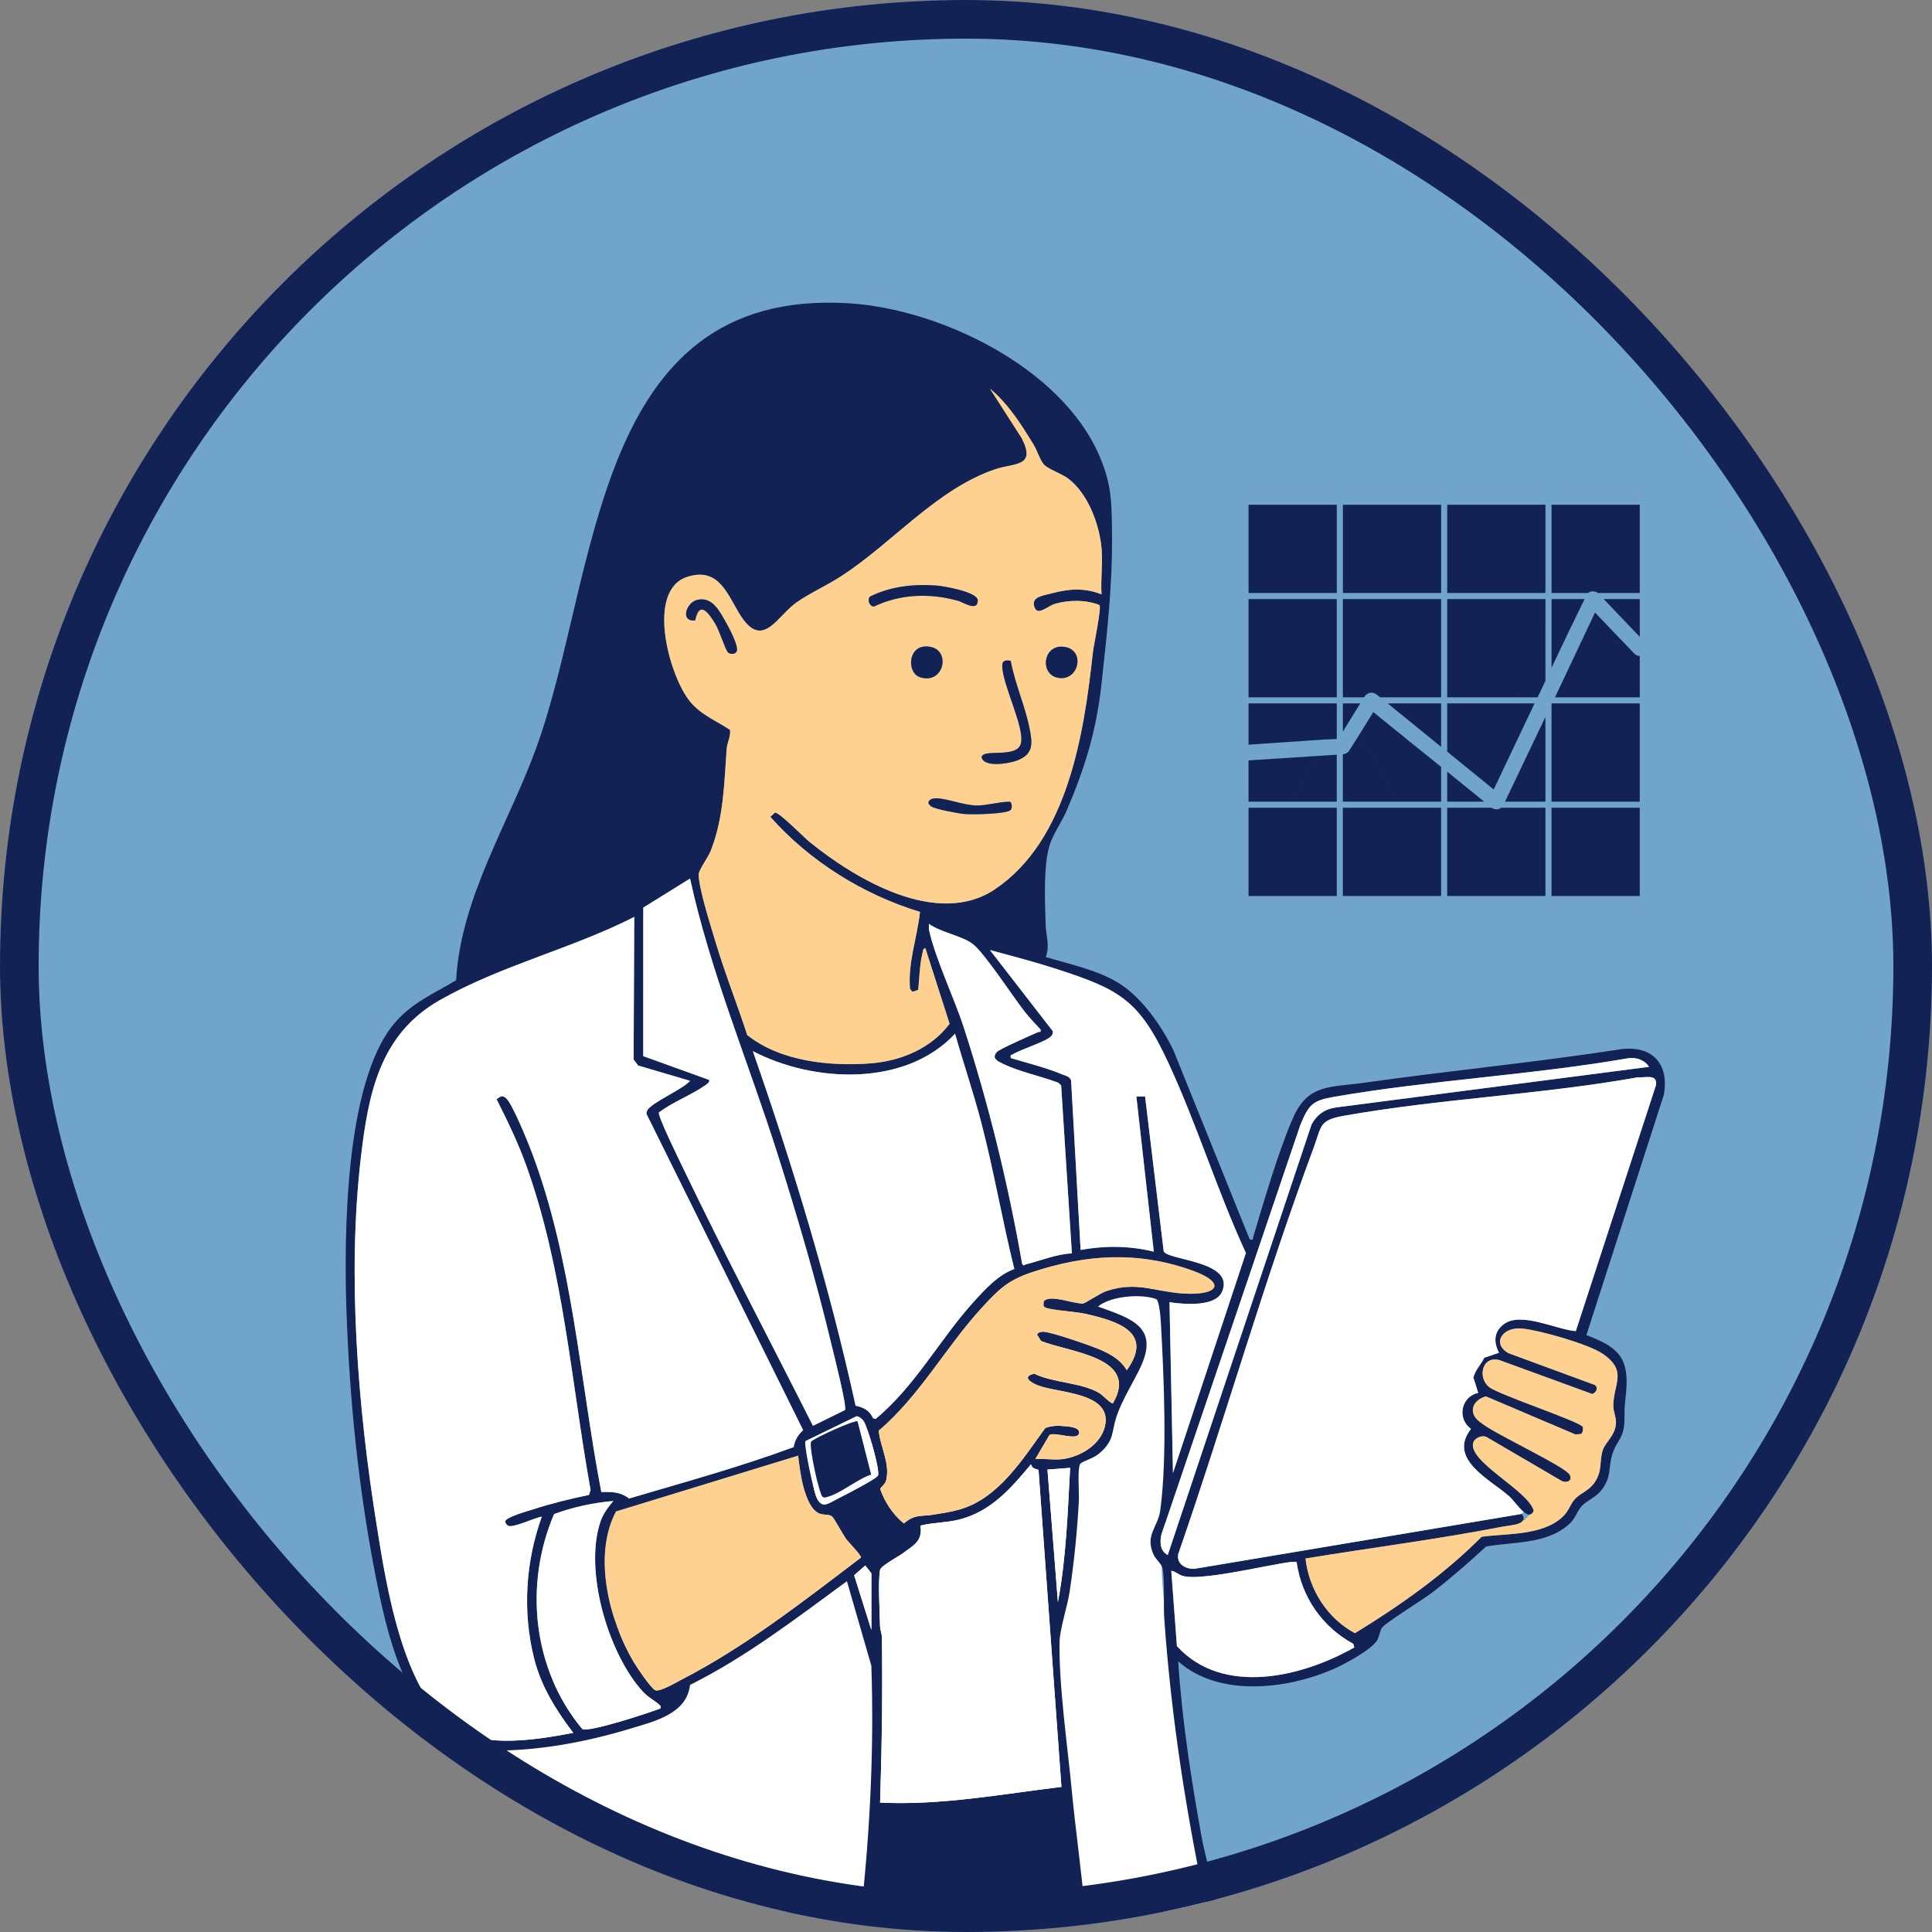
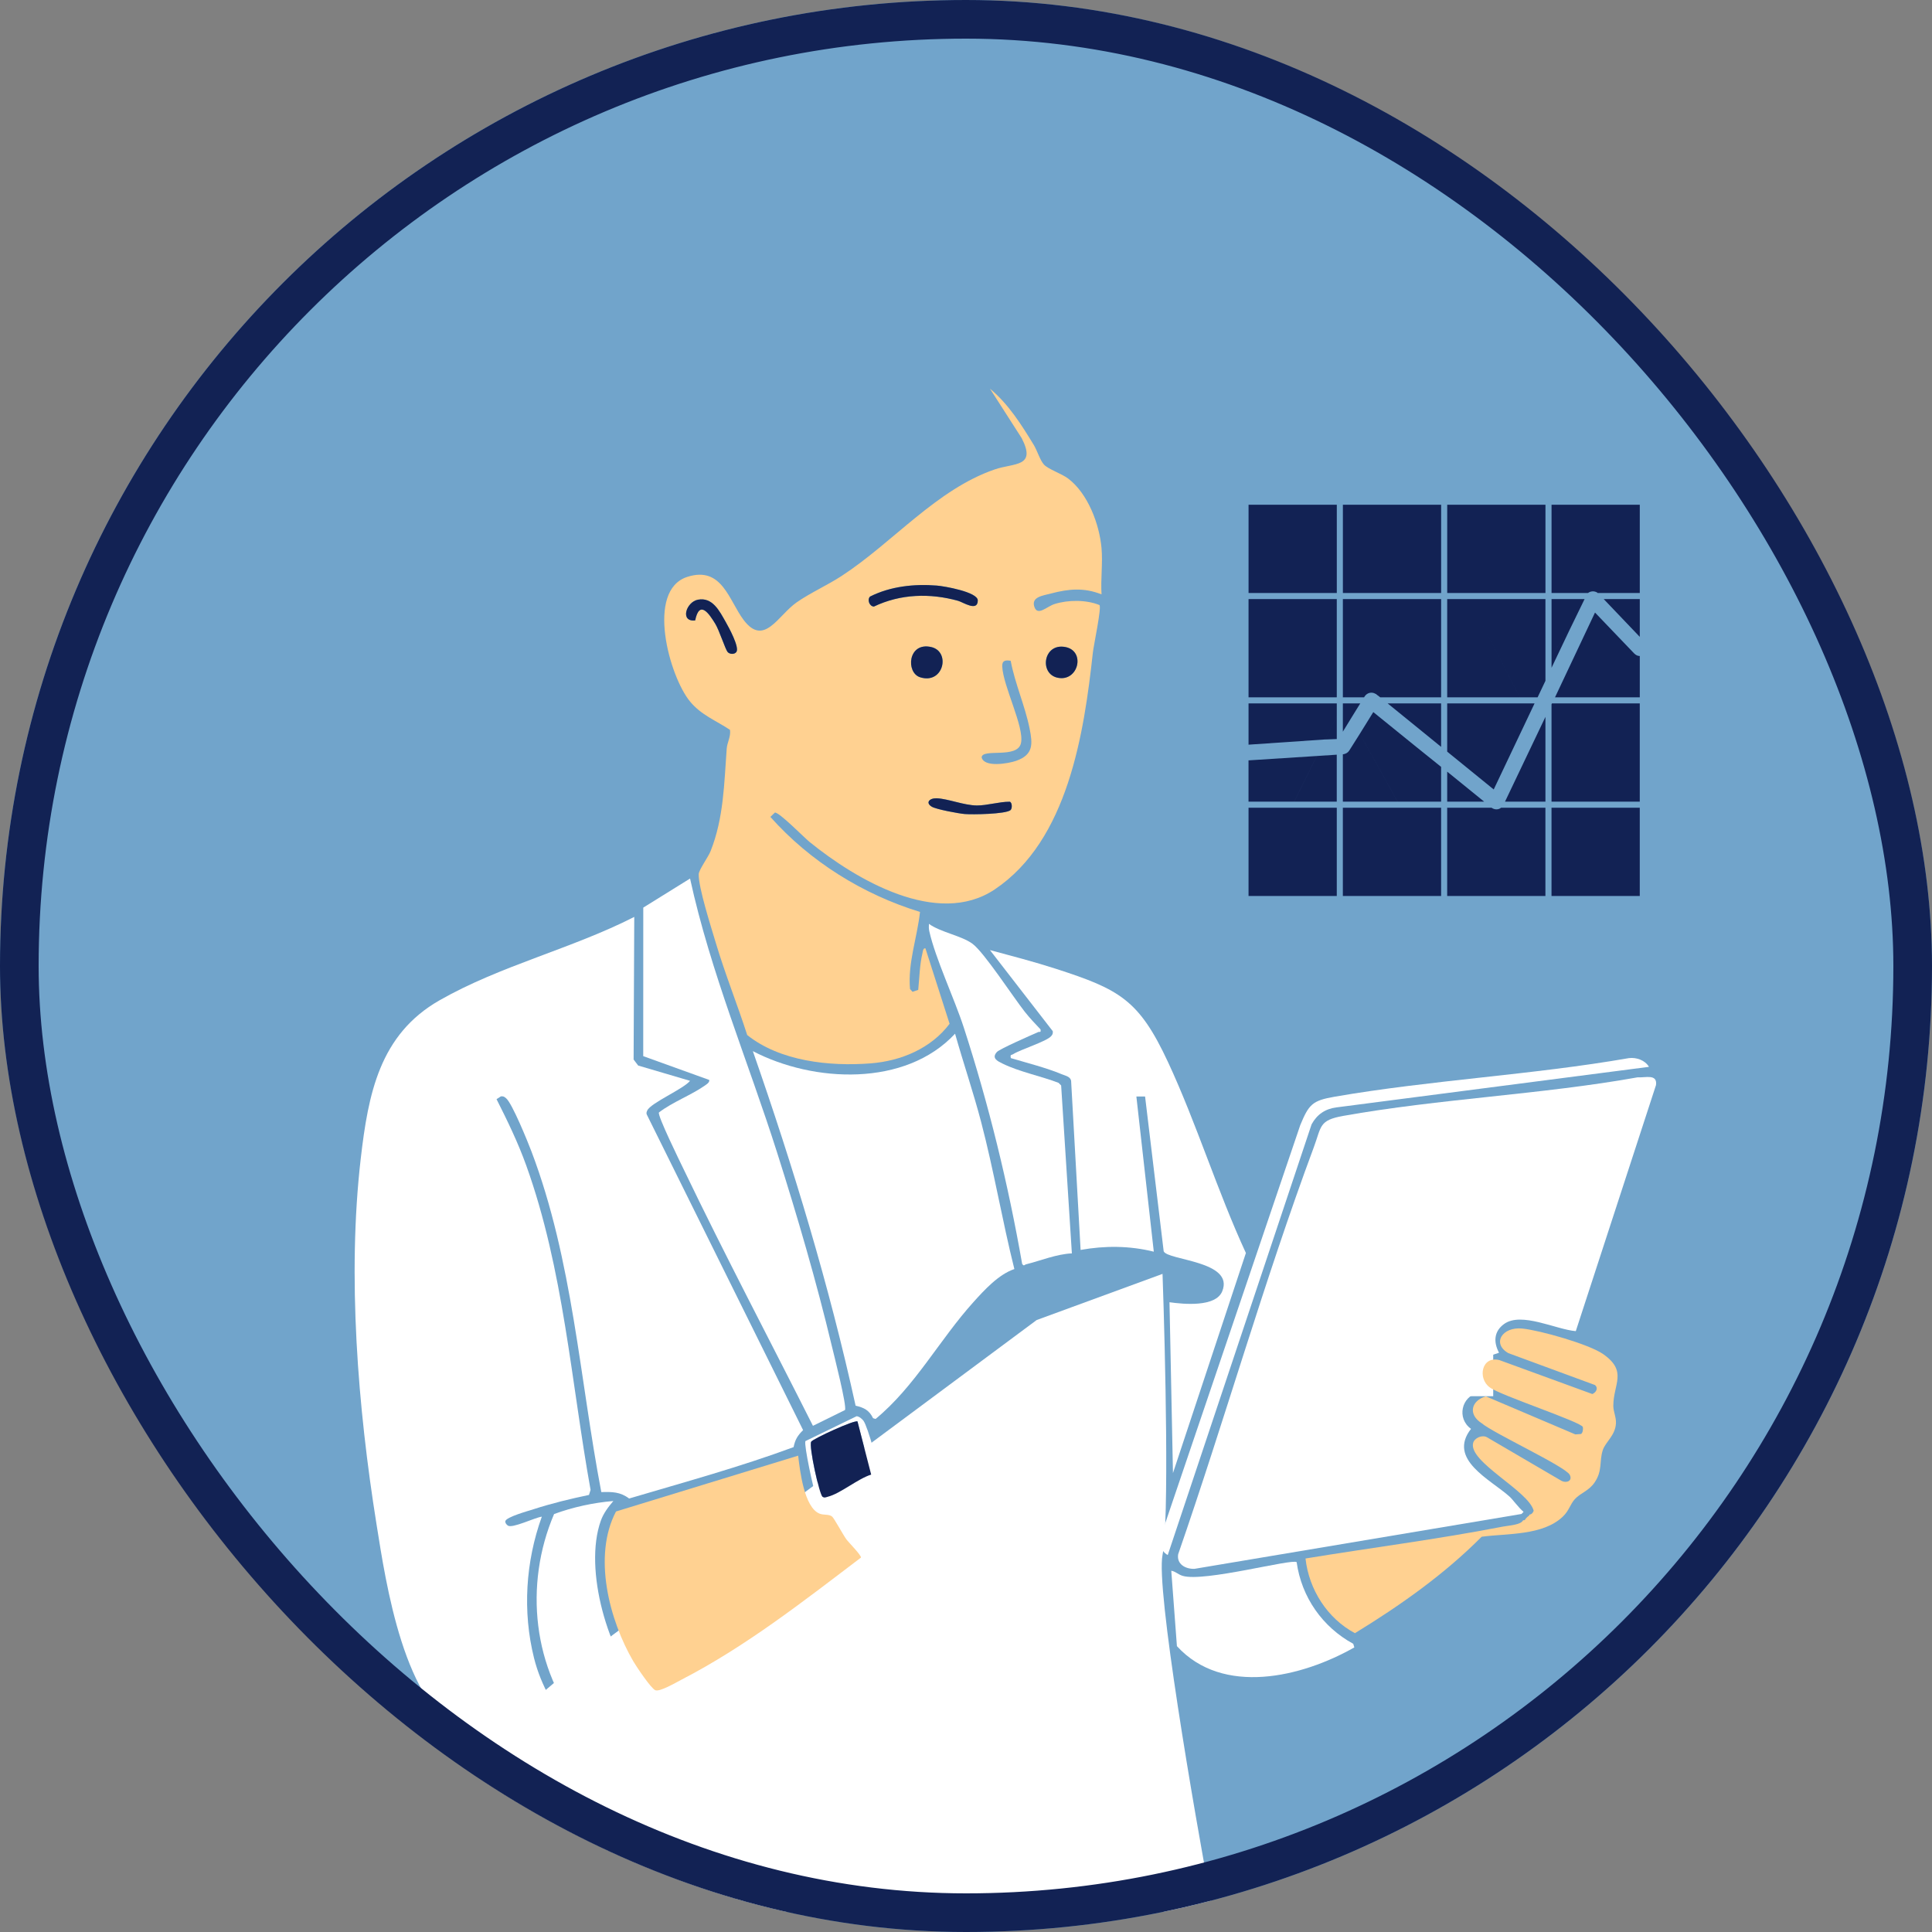
<svg xmlns="http://www.w3.org/2000/svg" width="200" height="200" viewBox="0 0 200 200" fill="none">
  <rect x="0" y="0" width="200" height="200" fill="#808080" stroke="none" />
  <g clip-path="url(#clip0_33_3242)">
    <rect width="200" height="200" rx="100" fill="#71A4CB" />
    <path d="M47.388 197.88L50.428 180.075L61.719 170.521L107.317 136.648L120.345 131.871C120.635 140.122 121.04 157.493 120.345 160.967C119.651 164.441 123.53 187.023 125.557 197.88H47.388Z" fill="white" />
    <path d="M154.577 134.257H146.339V144.533H154.577V134.257Z" fill="white" />
-     <path d="M167.717 108.627C158.915 109.987 150.032 110.834 141.216 112.086C137.765 112.576 135.397 112.177 133.85 115.73C132.307 119.275 130.869 124.268 129.735 128.042C129.657 128.299 129.847 128.36 129.371 128.308L121.46 108.693C120.232 106.179 118.181 103.225 115.773 101.747C113.572 100.395 110.711 99.816 108.252 99.069C108.712 97.951 108.273 96.811 108.245 95.74C108.183 93.389 107.974 89.478 108.707 87.344C109.095 86.219 109.966 84.99 110.449 83.852C112.333 79.409 113.493 75.666 114.024 70.823C114.608 65.511 115.18 60.451 115.115 55.13C115.077 51.972 115.086 50.164 113.818 47.206C109.899 38.057 97.314 31.944 87.761 31.389C61.183 29.846 62.014 59.594 55.5 77.457C52.605 85.391 47.704 92.912 47.214 101.479C44.891 102.871 42.631 103.801 40.833 105.927C35.663 112.045 35.601 128.073 35.87 135.802C36.185 144.835 37.094 153.941 38.817 162.817C39.977 168.788 41.979 178.332 48.409 180.661C48.837 180.816 49.619 180.755 49.751 181.127L47.149 198.164L47.668 198.314L48.105 197.844L50.88 181.216C55.706 181.27 60.694 180.336 65.293 178.936C67.751 178.188 71.095 177.422 71.431 174.424C77.266 171.508 82.439 167.519 87.672 163.684L90.202 172.437C90.489 180.847 90.082 189.298 89.17 197.685C89.179 197.858 89.479 198.339 89.569 198.339H111.95C112.004 198.323 112.279 198.05 112.315 197.972C111.988 193.822 111.354 189.609 110.958 185.432C110.521 180.825 109.587 174.363 109.686 169.919C109.715 168.661 110.506 166.249 110.723 164.804C111.193 161.675 111.522 158.461 111.686 155.297C111.722 154.586 111.498 151.794 111.858 151.498C112.217 151.2 113.202 150.985 113.847 150.418C115.365 149.084 115.039 148.317 115.556 146.712C116.102 145.021 117.28 143.171 118.029 141.605C120.073 137.336 117.068 136.481 113.664 135.255C114.969 134.149 118.161 133.912 119.675 134.476C120.009 134.601 120.139 136.377 120.168 136.87C120.492 142.479 120.846 150.851 120.114 156.324C119.872 158.132 118.506 158.869 119.406 160.916C119.617 161.397 120.257 161.903 120.338 162.331C120.611 163.756 120.418 166.042 120.524 167.559C121.252 177.913 122.866 188.195 125.05 198.319L125.643 198.312C125.946 198.203 125.941 198.003 125.928 197.728C125.838 195.716 124.761 192.254 124.369 190.064C123.297 184.084 122.358 178.052 121.968 171.982C126.194 175.725 133.192 174.885 138.023 172.788C139.144 172.302 142.027 170.762 142.58 169.763C142.815 169.339 142.845 168.762 143.087 168.466C143.535 167.92 147.319 165.588 148.298 164.833C150.224 163.351 152.057 161.735 153.844 160.092C156.653 159.597 160.079 159.874 162.397 157.814C163.141 157.153 163.204 156.499 163.741 155.91C164.29 155.305 165.226 155.003 165.824 154.203C166.861 152.819 166.474 151.952 166.897 150.582C167.419 148.891 168.202 148.996 168.169 146.624C168.153 145.383 168.259 145.045 168.35 143.914C168.632 140.394 167.327 139.392 164.223 138.207L172.241 113.331C172.818 110.056 171 108.189 167.712 108.621L167.717 108.627ZM109.294 100.283C115.897 102.413 117.912 103.494 120.92 109.956C123.883 116.321 126.02 123.309 128.978 129.708L121.428 152.492L121.068 134.805C122.497 135.009 125.847 135.341 126.526 133.676C127.816 130.514 120.851 130.483 120.466 129.529L118.541 113.508H117.639L119.442 129.569C116.947 128.949 114.385 128.935 111.865 129.388L110.882 111.864C110.786 111.436 110.293 111.358 109.925 111.205C108.288 110.523 106.353 110.041 104.644 109.532C104.559 109.116 104.691 109.243 104.875 109.127C105.656 108.636 108.297 107.823 108.797 107.279C108.962 107.1 109.012 106.993 108.985 106.744L102.48 98.345C104.754 98.957 107.052 99.557 109.296 100.28L109.294 100.283ZM99.775 106.374C98.803 103.378 96.834 99.23 96.205 96.406C96.147 96.152 96.149 95.895 96.163 95.637C97.378 96.517 99.56 96.865 100.682 97.705C101.9 98.618 104.882 103.214 106.095 104.748C106.59 105.375 107.161 105.982 107.713 106.56C107.78 106.95 107.636 106.767 107.464 106.843C106.79 107.14 103.497 108.578 103.202 108.901C102.608 109.552 103.291 109.859 103.802 110.11C105.54 110.959 107.757 111.394 109.58 112.093L109.851 112.364L110.962 129.75C109.338 129.831 107.782 130.492 106.223 130.883C106.042 130.928 106.012 131.119 105.816 130.839C104.364 122.545 102.371 114.375 99.777 106.375L99.775 106.374ZM105.005 131.374C103.376 131.923 101.901 133.538 100.761 134.803C97.251 138.698 94.72 143.525 90.641 146.889L90.38 146.815C89.967 145.972 89.441 145.724 88.57 145.518C85.833 133.058 82.13 120.843 77.933 108.816C84.198 112.088 93.721 112.549 98.866 107.011C99.728 110.061 100.756 113.071 101.562 116.14C102.884 121.179 103.742 126.324 105.005 131.376V131.374ZM71.152 59.712C74.748 58.561 75.45 62.154 76.988 64.187C79.096 66.971 80.536 63.703 82.46 62.357C83.875 61.368 85.645 60.581 87.121 59.618C92.449 56.144 96.942 50.657 102.982 48.586C104.994 47.896 107.321 48.377 105.759 45.343L102.48 40.231C104.389 41.813 105.741 43.965 107.021 46.066C107.365 46.63 107.668 47.654 108.069 48.088C108.526 48.581 109.889 49.015 110.584 49.542C112.618 51.087 113.809 54.256 114.029 56.745C114.165 58.277 113.93 59.977 114.029 61.527C112.217 60.81 110.638 60.953 108.797 61.439C107.955 61.661 106.749 61.788 107.07 62.797C107.399 63.833 108.364 62.779 109.166 62.528C110.588 62.082 112.44 62.073 113.823 62.635C114.035 62.965 113.215 66.797 113.13 67.576C112.219 75.87 110.575 86.981 102.971 92.072C97.051 96.036 88.624 91.064 83.802 87.153C83.219 86.68 80.63 84.034 80.215 84.118L79.748 84.564C83.855 89.18 89.324 92.587 95.239 94.401C94.95 97.066 93.965 99.667 94.205 102.381L94.465 102.67L95.054 102.471C95.177 101.257 95.204 99.848 95.493 98.67C95.537 98.49 95.546 98.126 95.8 98.17L98.303 105.98C96.379 108.536 93.264 109.837 90.115 110.079C85.853 110.406 80.751 109.862 77.351 107.145C76.321 103.946 75.055 100.809 74.095 97.586C73.636 96.043 72.292 91.865 72.33 90.49C72.343 90.045 73.302 88.752 73.559 88.109C74.927 84.671 74.961 81.099 75.228 77.505C75.277 76.842 75.676 76.237 75.566 75.55C74.099 74.573 72.605 74.031 71.44 72.627C69.293 70.04 66.813 61.105 71.154 59.715L71.152 59.712ZM66.591 93.955L71.432 90.947C73.559 100.679 77.452 109.897 80.462 119.371C82.543 125.921 84.514 132.662 86.111 139.35C86.325 140.243 87.698 145.603 87.468 145.968L84.155 147.601C79.7 138.761 75.031 129.92 70.737 120.973C70.385 120.238 68.034 115.463 68.211 115.161C69.62 114.084 71.525 113.382 72.937 112.395C73.122 112.267 73.476 112.061 73.418 111.795L66.583 109.331L66.589 93.953L66.591 93.955ZM48.154 179.472C41.827 176.737 39.952 163.884 38.976 157.785C37.047 145.724 35.941 132.073 37.345 119.936C38.12 113.241 39.289 107.093 45.504 103.548C51.81 99.949 59.189 98.215 65.658 94.916L65.592 109.68L66.065 110.303L71.434 111.884C70.751 112.735 67.359 114.173 67.004 114.955C66.943 115.091 66.894 115.206 66.947 115.356L83.138 148.044C82.569 148.604 82.314 149.012 82.153 149.803C76.572 151.868 70.833 153.435 65.127 155.124C64.202 154.428 63.371 154.428 62.248 154.459C59.995 142.682 59.301 130.487 55.014 119.188C54.638 118.196 53.025 114.223 52.392 113.689C52.208 113.533 52.116 113.468 51.856 113.492L51.402 113.784C52.537 116.032 53.617 118.256 54.472 120.632C58.358 131.43 59.111 143.003 61.136 154.233L60.972 154.754C59.041 155.158 57.109 155.624 55.232 156.233C54.725 156.398 52.383 157.037 52.311 157.474C52.288 157.659 52.432 157.818 52.568 157.921C53.014 158.26 55.373 157.09 56.09 157.003C54.41 161.651 54.081 166.811 55.279 171.624C56.005 174.545 57.536 177.022 59.341 179.382C56.094 180.009 51.243 180.807 48.154 179.472ZM68.365 176.856C67.264 177.293 60.932 179.369 60.28 178.988C55.14 172.831 54.228 164.054 57.357 156.736C59.313 156.015 61.411 155.561 63.492 155.382C62.972 155.993 62.47 156.652 62.195 157.422C60.394 162.468 62.965 171.252 66.565 175.138C67.136 175.754 67.772 176.025 68.249 176.482C68.399 176.625 68.415 176.603 68.363 176.856H68.365ZM70.536 173.884C69.994 174.164 68.284 175.171 67.832 174.97C67.38 174.768 65.888 172.542 65.564 171.989C63.062 167.709 61.344 161.068 63.767 156.468L82.623 150.689C82.802 152.217 83.239 156.045 84.834 156.689C85.282 156.869 85.824 156.719 86.146 157.001C86.344 157.176 87.28 158.893 87.602 159.335C87.835 159.657 89.179 161.006 89.121 161.24C83.167 165.758 77.208 170.437 70.534 173.882L70.536 173.884ZM90.205 168.737L88.422 163.07L89.575 162.06L90.203 162.871V168.737H90.205ZM90.901 152.725C90.805 153.057 87.389 154.811 86.78 155.113C85.757 155.619 85.04 156.324 84.476 154.882C84.211 154.201 83.219 149.639 83.373 149.184L88.673 146.608C88.928 146.618 89.242 146.879 89.391 147.081C89.837 147.695 91.083 152.094 90.901 152.723V152.725ZM109.88 184.981C103.643 185.732 97.428 186.914 91.107 186.605C91.293 180.939 91.374 175.23 91.296 169.541C91.291 169.115 91.109 168.719 91.101 168.293C91.078 166.844 90.872 163.753 91.109 162.51C91.186 162.096 93.004 161.14 93.513 160.763C94.608 159.95 95.533 159.507 95.285 157.933C96.588 157.603 97.959 157.637 99.267 157.314C102.561 156.497 104.651 154.089 106.722 151.592C106.873 152.026 107.096 152.031 107.509 152.158L109.881 184.982L109.88 184.981ZM109.515 165.848L108.434 152.134L110.781 151.952C110.521 156.598 110.378 161.268 109.515 165.848ZM114.579 133.639C113.87 133.873 112.405 134.9 112.114 134.935C111.265 135.036 108.732 133.952 108.055 134.707L108.022 135.114C108.042 135.237 108.102 135.293 108.208 135.349C108.711 135.614 111.45 135.797 112.375 136.01C115.596 136.75 119.504 137.867 116.647 141.84C116.022 140.797 115.103 140.263 114.028 139.771C113.162 139.376 108.673 137.815 107.983 137.858C107.712 137.874 107.511 137.898 107.354 138.147L107.764 138.817C110.718 140.013 118.031 140.479 115.202 145.276C114.918 145.271 114.179 144.425 113.764 144.187C111.892 143.104 109.061 143.168 107.065 142.205C105.724 142.51 106.716 143.133 107.482 143.428C109.596 144.239 115.243 144.123 114.371 147.69C113.905 149.592 111.804 150.817 109.968 151.05C109.105 151.16 108.058 150.971 107.171 151.05L108.644 148.553C109.207 148.203 111.453 149.149 111.683 148.432C111.892 147.771 110.752 147.692 110.308 147.646C109.605 147.574 108.861 147.561 108.199 147.838C105.844 151.063 103.396 155.106 99.307 156.271C98.436 156.521 97.486 156.658 96.592 156.804C95.367 157.003 94.691 156.723 93.571 157.711C92.447 156.795 91.604 155.534 91.128 154.168C91.098 153.988 91.629 153.7 91.741 153.223C92.153 151.482 91.141 149.807 90.955 148.111C95.219 144.485 97.911 139.428 101.663 135.349C103.401 133.459 104.362 132.514 106.852 131.694C112.452 129.849 117.728 129.504 123.375 131.509C127.012 132.801 126.147 134.111 122.593 133.916C119.583 133.751 117.776 132.595 114.577 133.645L114.579 133.639ZM120.248 158.801L134.6 116.482C135.496 114.319 135.852 113.931 138.15 113.533C148.133 111.804 158.614 111.28 168.632 109.535C169.41 109.441 170.299 109.756 170.702 110.439L138.35 114.637C137.189 114.787 136.331 115.369 135.776 116.393L120.886 160.976C120.073 160.553 120.046 159.594 120.248 158.801ZM121.834 170.408L121.251 162.602C121.709 162.678 121.939 162.985 122.432 163.133C124.652 163.8 133.776 161.326 134.229 161.715C134.732 165.335 136.903 168.434 140.088 170.166L140.2 170.538C134.797 173.617 126.593 175.611 121.834 170.408ZM171.432 112.325L163.128 137.798C161.098 137.638 157.512 135.771 155.716 137.052C154.648 137.813 154.592 138.931 155.181 140.035L153.665 140.543C153.329 141.26 152.688 141.849 152.527 142.646C152.525 142.658 152.518 142.665 152.514 142.676C152.531 142.694 152.549 142.716 152.569 142.741L153.017 144.187C151.293 144.548 150.775 146.833 152.283 147.912C149.81 151.081 154.303 153.155 156.269 154.923C156.897 155.489 158.232 157.679 158.771 156.398C158.265 154.335 151.985 151.332 152.502 149.373C152.639 148.853 153.432 148.508 153.927 148.781L161.676 153.312C162.194 153.558 162.823 153.285 162.498 152.667C162.046 151.809 154.598 148.364 153.391 147.336C151.936 146.412 152.305 144.996 153.813 144.548L163.08 148.488L163.678 148.445C163.857 148.313 163.904 147.928 163.858 147.728C163.743 147.216 155.246 144.425 154.218 143.619C152.939 142.693 153.374 140.324 155.228 140.799L164.843 144.309C165.228 144.145 165.493 143.697 165.11 143.377L156.14 140.073C154.417 139.09 155.501 137.314 157.6 137.531C159.438 137.721 164.493 139.146 165.963 140.178C168.52 141.97 167.007 143.265 167.011 145.543C167.011 146.134 167.316 146.707 167.284 147.341C167.219 148.62 166.185 149.269 165.913 150.138C165.542 151.314 165.905 152.233 165.08 153.455C164.476 154.347 163.611 154.548 163.026 155.191C162.529 155.736 162.444 156.374 161.775 157.008C159.694 158.983 156.039 158.726 153.382 159.082C149.497 162.99 144.955 166.192 140.264 169.066C137.407 167.545 135.5 164.549 135.147 161.335C141.944 160.221 148.82 159.35 155.58 158.033C156.393 157.874 158.321 157.854 157.537 156.719L123.659 162.403C122.734 162.439 121.793 161.924 121.968 160.891C126.802 146.942 130.855 132.621 136.002 118.78C136.815 116.594 136.526 115.967 139.055 115.515C148.995 113.738 159.55 113.311 169.535 111.523C170.337 111.58 171.594 111.138 171.434 112.323L171.432 112.325Z" fill="#122254" />
    <path d="M59.34 179.384C57.535 177.024 56.005 174.547 55.279 171.626C54.081 166.815 54.41 161.655 56.09 157.005C55.373 157.09 53.013 158.262 52.567 157.923C52.431 157.82 52.287 157.661 52.31 157.476C52.383 157.039 54.724 156.4 55.232 156.235C57.109 155.626 59.038 155.16 60.971 154.755L61.136 154.235C59.111 143.005 58.357 131.432 54.471 120.633C53.617 118.258 52.534 116.034 51.402 113.786L51.855 113.494C52.115 113.468 52.207 113.535 52.392 113.691C53.024 114.223 54.637 118.198 55.013 119.19C59.3 130.489 59.994 142.682 62.247 154.461C63.371 154.43 64.204 154.43 65.127 155.126C70.832 153.437 76.572 151.87 82.153 149.805C82.313 149.014 82.568 148.606 83.137 148.046L66.946 115.358C66.894 115.208 66.942 115.091 67.004 114.957C67.356 114.175 70.749 112.737 71.434 111.886L66.064 110.305L65.591 109.682L65.658 94.918C59.19 98.217 51.812 99.951 45.503 103.55C39.29 107.094 38.119 113.242 37.344 119.938C35.94 132.075 37.046 145.726 38.976 157.787C39.951 163.886 41.825 176.739 48.153 179.474C51.243 180.809 56.093 180.012 59.34 179.384Z" fill="white" />
    <path d="M114.029 61.528C112.217 60.81 110.638 60.953 108.797 61.439C107.955 61.661 106.748 61.788 107.07 62.8C107.399 63.835 108.364 62.781 109.166 62.53C110.588 62.084 112.439 62.075 113.823 62.637C114.035 62.968 113.214 66.799 113.13 67.578C112.219 75.872 110.575 86.983 102.971 92.074C97.05 96.038 88.624 91.066 83.802 87.155C83.219 86.681 80.632 84.037 80.214 84.12L79.748 84.566C83.855 89.182 89.323 92.589 95.238 94.403C94.949 97.068 93.965 99.669 94.205 102.383L94.465 102.672L95.054 102.473C95.177 101.259 95.204 99.85 95.493 98.672C95.536 98.492 95.546 98.128 95.8 98.172L98.302 105.982C96.378 108.538 93.264 109.839 90.115 110.081C85.853 110.408 80.751 109.864 77.351 107.147C76.321 103.948 75.055 100.811 74.095 97.588C73.636 96.045 72.292 91.867 72.33 90.492C72.343 90.047 73.302 88.754 73.559 88.111C74.926 84.672 74.961 81.101 75.228 77.507C75.277 76.844 75.676 76.239 75.566 75.552C74.099 74.575 72.605 74.033 71.439 72.629C69.293 70.042 66.813 61.107 71.154 59.717C74.749 58.566 75.452 62.16 76.99 64.192C79.098 66.976 80.538 63.708 82.462 62.362C83.876 61.374 85.647 60.586 87.123 59.623C92.451 56.149 96.944 50.663 102.983 48.592C104.996 47.902 107.323 48.383 105.76 45.349L102.481 40.236C104.391 41.819 105.742 43.971 107.023 46.072C107.366 46.635 107.67 47.66 108.071 48.093C108.528 48.587 109.89 49.02 110.586 49.548C112.62 51.092 113.811 54.261 114.031 56.751C114.167 58.283 113.932 59.983 114.031 61.533L114.029 61.528ZM90.469 62.79C93.213 61.475 96.281 61.385 99.189 62.198C99.692 62.339 101.217 63.367 101.22 62.158C101.222 61.284 97.744 60.678 96.98 60.619C94.633 60.433 92.18 60.695 90.07 61.755C89.743 62.077 90.004 62.783 90.469 62.792V62.79ZM74.055 64.592C74.451 65.242 75.084 67.2 75.315 67.484C75.521 67.737 76.03 67.773 76.231 67.491C76.574 67.009 75.438 64.935 75.139 64.411C74.491 63.271 73.777 61.795 72.256 62.079C71.022 62.308 70.366 64.407 71.965 64.225C72.411 62.051 73.407 63.526 74.055 64.594V64.592ZM109.467 70.156C111.626 70.633 112.419 67.392 110.286 66.982C108.011 66.543 107.552 69.735 109.467 70.156ZM95.249 70.109C97.684 70.884 98.443 67.442 96.395 66.98C93.981 66.436 93.759 69.634 95.249 70.109ZM103.751 68.991C103.842 71.043 106.049 75.242 105.693 76.917C105.337 78.591 101.695 77.431 101.618 78.4C101.869 79.477 104.369 79.048 105.186 78.763C107.009 78.127 106.902 76.987 106.577 75.388C106.102 73.047 105.07 70.767 104.627 68.406C104.076 68.31 103.724 68.373 103.751 68.993V68.991ZM104.526 82.994C103.448 82.989 102.174 83.39 101.126 83.382C99.784 83.374 98.14 82.68 96.966 82.638C96.216 82.611 95.769 83.104 96.467 83.514C96.931 83.787 99.24 84.215 99.865 84.268C100.665 84.335 104.073 84.282 104.604 83.868C104.805 83.713 104.785 83.057 104.528 82.996L104.526 82.994Z" fill="#FFD191" />
    <path d="M165.961 140.178C164.49 139.146 159.435 137.721 157.598 137.531C155.498 137.314 154.414 139.09 156.138 140.073L165.108 143.377C165.491 143.697 165.225 144.145 164.84 144.31L155.225 140.799C153.372 140.324 152.936 142.694 154.216 143.619C155.244 144.425 163.738 147.217 163.856 147.728C163.901 147.928 163.856 148.313 163.675 148.445L163.077 148.488L153.811 144.548C152.302 144.998 151.934 146.413 153.388 147.336C154.595 148.366 162.044 151.809 162.495 152.667C162.821 153.285 162.192 153.558 161.673 153.312L153.925 148.781C153.43 148.508 152.637 148.853 152.499 149.374C151.983 151.332 158.262 154.335 158.768 156.398C158.653 156.671 158.503 156.784 158.329 156.79C158.329 156.801 158.329 156.813 158.327 156.824C158.315 156.868 158.288 156.893 158.253 156.92C158.246 156.925 158.239 156.931 158.234 156.936C158.132 157.014 158.035 157.097 157.954 157.196C157.928 157.231 157.903 157.267 157.883 157.305C157.843 157.379 157.751 157.397 157.679 157.366C157.446 157.87 156.194 157.912 155.58 158.033C148.817 159.348 141.943 160.219 135.146 161.335C135.499 164.548 137.407 167.543 140.263 169.066C144.955 166.193 149.497 162.99 153.381 159.083C156.038 158.725 159.692 158.981 161.775 157.008C162.443 156.374 162.53 155.737 163.025 155.191C163.61 154.548 164.475 154.347 165.079 153.455C165.905 152.232 165.543 151.312 165.912 150.138C166.185 149.271 167.216 148.62 167.283 147.341C167.316 146.707 167.012 146.133 167.01 145.544C167.007 143.265 168.517 141.97 165.962 140.178H165.961Z" fill="#FFD191" />
    <path d="M169.531 111.524C159.547 113.313 148.991 113.739 139.051 115.517C136.523 115.969 136.811 116.596 135.998 118.782C130.85 132.624 126.798 146.944 121.964 160.893C121.788 161.926 122.73 162.439 123.655 162.405L157.509 156.725C157.578 156.651 157.648 156.578 157.719 156.506C157.188 156.065 156.617 155.242 156.264 154.925C154.299 153.157 149.808 151.081 152.279 147.914C150.77 146.833 151.289 144.548 153.013 144.188L152.564 142.743C152.545 142.718 152.527 142.698 152.51 142.678C152.465 142.787 152.328 142.781 152.256 142.703L150.906 143.796C146.18 146.458 145.849 139.708 149.891 137.367C152.713 135.732 154.254 137.07 153.791 139.654C153.836 139.677 153.871 139.721 153.867 139.788C153.851 140.06 153.773 140.308 153.663 140.543L155.179 140.035C154.59 138.931 154.646 137.813 155.713 137.052C157.509 135.771 161.095 137.638 163.126 137.798L171.429 112.325C171.588 111.14 170.333 111.58 169.531 111.524Z" fill="white" />
    <path d="M77.935 108.814C82.131 120.841 85.835 133.056 88.572 145.516C89.443 145.722 89.969 145.97 90.382 146.814L90.642 146.888C94.72 143.524 97.251 138.696 100.763 134.801C101.903 133.537 103.377 131.921 105.007 131.372C103.744 126.323 102.886 121.175 101.564 116.137C100.758 113.067 99.73 110.057 98.868 107.008C93.725 112.545 84.2 112.084 77.935 108.813V108.814Z" fill="white" />
    <path d="M95.283 157.932C95.531 159.505 94.606 159.948 93.511 160.761C93.001 161.139 91.186 162.094 91.106 162.508C90.871 163.751 91.075 166.842 91.099 168.291C91.106 168.717 91.288 169.113 91.294 169.539C91.373 175.229 91.29 180.938 91.104 186.603C97.426 186.912 103.64 185.731 109.877 184.979L107.505 152.154C107.091 152.029 106.871 152.022 106.717 151.589C104.645 154.084 102.555 156.492 99.263 157.31C97.953 157.635 96.584 157.601 95.281 157.93L95.283 157.932Z" fill="white" />
    <path d="M102.477 98.349L108.983 106.748C109.01 106.997 108.96 107.104 108.795 107.282C108.295 107.824 105.653 108.639 104.873 109.131C104.689 109.246 104.557 109.12 104.642 109.535C106.351 110.043 108.286 110.527 109.923 111.208C110.293 111.362 110.786 111.441 110.88 111.868L111.863 129.392C114.383 128.939 116.947 128.953 119.44 129.573L117.637 113.508H118.538L120.464 129.531C120.851 130.485 127.814 130.516 126.524 133.677C125.844 135.343 122.495 135.009 121.066 134.807L121.425 152.494L128.975 129.71C126.018 123.311 123.879 116.323 120.918 109.958C117.91 103.496 115.895 102.417 109.292 100.285C107.048 99.561 104.75 98.963 102.476 98.35L102.477 98.349Z" fill="white" />
    <path d="M66.585 109.331L73.419 111.795C73.477 112.061 73.123 112.265 72.939 112.395C71.524 113.382 69.622 114.084 68.213 115.161C68.036 115.463 70.386 120.238 70.738 120.973C75.033 129.92 79.701 138.761 84.156 147.601L87.47 145.968C87.699 145.603 86.326 140.243 86.113 139.35C84.516 132.662 82.545 125.922 80.464 119.371C77.456 109.898 73.56 100.679 71.434 90.947L66.592 93.955L66.587 109.333L66.585 109.331Z" fill="white" />
-     <path d="M109.967 151.048C111.803 150.815 113.906 149.59 114.37 147.688C115.243 144.122 109.595 144.237 107.481 143.426C106.715 143.132 105.722 142.508 107.064 142.203C109.059 143.164 111.891 143.103 113.763 144.185C114.177 144.425 114.918 145.269 115.201 145.274C118.03 140.478 110.717 140.012 107.763 138.816L107.353 138.145C107.51 137.896 107.711 137.874 107.982 137.856C108.672 137.813 113.161 139.376 114.027 139.77C115.104 140.261 116.021 140.796 116.646 141.838C119.503 137.865 115.593 136.747 112.374 136.008C111.449 135.795 108.71 135.614 108.208 135.347C108.101 135.291 108.043 135.235 108.022 135.112L108.054 134.706C108.733 133.95 111.265 135.034 112.114 134.933C112.404 134.899 113.87 133.871 114.578 133.638C117.777 132.588 119.584 133.744 122.594 133.909C126.148 134.104 127.013 132.794 123.376 131.502C117.729 129.497 112.453 129.84 106.853 131.687C104.363 132.507 103.402 133.452 101.664 135.341C97.912 139.423 95.22 144.479 90.956 148.104C91.14 149.802 92.154 151.475 91.742 153.216C91.628 153.695 91.097 153.981 91.129 154.161C91.605 155.527 92.447 156.788 93.572 157.704C94.692 156.716 95.366 156.996 96.593 156.797C97.489 156.651 98.437 156.513 99.308 156.264C103.397 155.097 105.845 151.056 108.2 147.831C108.862 147.553 109.606 147.567 110.309 147.639C110.753 147.684 111.893 147.766 111.684 148.425C111.454 149.144 109.209 148.196 108.645 148.546L107.172 151.043C108.061 150.963 109.106 151.153 109.969 151.043L109.967 151.048Z" fill="#FFD191" />
    <path d="M82.624 150.689L63.769 156.468C61.346 161.068 63.064 167.709 65.566 171.989C65.89 172.542 67.38 174.768 67.834 174.97C68.287 175.172 69.996 174.164 70.538 173.884C77.212 170.439 83.17 165.76 89.125 161.241C89.183 161.008 87.837 159.657 87.605 159.337C87.284 158.893 86.35 157.176 86.149 157.003C85.828 156.721 85.286 156.871 84.838 156.69C83.242 156.047 82.803 152.217 82.626 150.691L82.624 150.689Z" fill="#FFD191" />
    <path d="M110.96 129.75L109.849 112.365L109.578 112.094C107.755 111.394 105.538 110.961 103.8 110.11C103.289 109.861 102.606 109.552 103.2 108.901C103.497 108.578 106.79 107.14 107.462 106.844C107.632 106.768 107.778 106.948 107.712 106.56C107.159 105.98 106.59 105.375 106.093 104.748C104.881 103.214 101.9 98.618 100.68 97.706C99.558 96.865 97.377 96.517 96.162 95.637C96.145 95.895 96.145 96.15 96.203 96.407C96.832 99.229 98.801 103.378 99.773 106.374C102.367 114.374 104.36 122.543 105.813 130.838C106.01 131.118 106.039 130.926 106.219 130.881C107.78 130.491 109.334 129.829 110.958 129.748L110.96 129.75Z" fill="white" />
    <path d="M121.25 162.602L121.834 170.408C126.592 175.611 134.796 173.615 140.2 170.538L140.088 170.166C136.905 168.434 134.731 165.337 134.229 161.715C133.775 161.326 124.652 163.8 122.432 163.133C121.937 162.985 121.709 162.678 121.25 162.602Z" fill="white" />
    <path d="M60.28 178.988C60.932 179.369 67.264 177.294 68.364 176.856C68.417 176.605 68.399 176.627 68.251 176.482C67.774 176.025 67.138 175.754 66.567 175.138C62.964 171.252 60.395 162.468 62.197 157.422C62.471 156.653 62.973 155.993 63.494 155.383C61.411 155.561 59.313 156.015 57.358 156.734C54.231 164.054 55.142 172.829 60.282 178.986L60.28 178.988Z" fill="white" />
    <path d="M120.885 160.976L135.775 116.393C136.332 115.367 137.188 114.785 138.35 114.637L170.701 110.439C170.298 109.756 169.409 109.441 168.631 109.535C158.613 111.281 148.133 111.804 138.149 113.533C135.853 113.931 135.495 114.319 134.599 116.482L120.247 158.801C120.045 159.594 120.072 160.553 120.885 160.976Z" fill="white" />
    <path d="M108.434 152.132L109.514 165.847C110.378 161.265 110.52 156.597 110.78 151.95L108.434 152.132Z" fill="white" />
    <path d="M89.39 147.083C89.837 147.697 91.083 152.096 90.901 152.725C90.805 153.057 87.389 154.812 86.78 155.113C85.757 155.619 85.04 156.324 84.476 154.882C84.211 154.201 83.219 149.639 83.373 149.184L88.673 146.608C88.928 146.619 89.242 146.879 89.39 147.081V147.083ZM88.767 147.151C88.482 146.953 84.157 148.945 83.976 149.242C83.707 149.681 84.821 154.718 85.143 154.944C85.353 155.092 85.493 154.992 85.696 154.942C87.002 154.617 88.811 153.07 90.183 152.651L88.767 147.151Z" fill="white" />
-     <path d="M90.205 162.871L89.576 162.06L88.422 163.07L90.205 168.737V162.871Z" fill="white" />
-     <path d="M104.627 68.404C104.076 68.308 103.724 68.371 103.751 68.991C103.841 71.043 106.049 75.242 105.693 76.917C105.337 78.591 101.695 77.431 101.617 78.4C101.868 79.477 104.369 79.048 105.185 78.763C107.008 78.127 106.902 76.987 106.576 75.388C106.101 73.047 105.07 70.767 104.627 68.406V68.404Z" fill="#122254" />
    <path d="M90.07 61.753C89.743 62.075 90.005 62.781 90.469 62.79C93.213 61.475 96.281 61.385 99.19 62.198C99.692 62.339 101.217 63.367 101.22 62.158C101.222 61.283 97.744 60.678 96.98 60.619C94.633 60.432 92.18 60.694 90.07 61.755V61.753Z" fill="#122254" />
    <path d="M71.965 64.223C72.411 62.05 73.407 63.524 74.055 64.591C74.451 65.242 75.083 67.2 75.315 67.484C75.521 67.737 76.03 67.773 76.231 67.491C76.574 67.009 75.438 64.935 75.139 64.411C74.491 63.271 73.777 61.795 72.256 62.078C71.022 62.308 70.366 64.407 71.965 64.225V64.223Z" fill="#122254" />
    <path d="M96.392 66.98C93.979 66.436 93.757 69.634 95.247 70.109C97.683 70.884 98.441 67.442 96.392 66.98Z" fill="#122254" />
    <path d="M110.286 66.98C108.012 66.541 107.553 69.733 109.468 70.154C111.627 70.631 112.42 67.39 110.286 66.98Z" fill="#122254" />
    <path d="M104.602 83.867C104.803 83.711 104.783 83.055 104.527 82.994C103.448 82.989 102.174 83.39 101.126 83.382C99.784 83.373 98.14 82.68 96.966 82.638C96.216 82.611 95.77 83.104 96.467 83.514C96.931 83.787 99.24 84.215 99.865 84.268C100.666 84.335 104.073 84.282 104.604 83.868L104.602 83.867Z" fill="#122254" />
    <path d="M90.185 152.651L88.768 147.151C88.483 146.953 84.158 148.945 83.977 149.242C83.708 149.681 84.823 154.718 85.144 154.943C85.354 155.092 85.495 154.992 85.697 154.942C87.003 154.616 88.812 153.07 90.185 152.651Z" fill="#122254" />
    <path fill-rule="evenodd" clip-rule="evenodd" d="M129.25 52.25H138.386V61.386H129.25V52.25ZM139.015 52.25H149.186V61.386H139.015V52.25ZM149.815 52.25H159.986V61.386H149.815V52.25ZM160.615 52.25H169.75V61.386H165.384C165.338 61.34 165.294 61.296 165.248 61.296C164.978 61.16 164.619 61.206 164.394 61.386H160.615L160.615 52.25ZM169.75 62.015V65.929L166.015 62.015H169.75ZM169.75 67.91V72.185H160.975L165.115 63.41L169.165 67.64C169.344 67.819 169.525 67.91 169.75 67.91ZM160.615 69.125V67.775L162.415 65.346L164.035 62.017H160.615V67.777L162.415 65.348L160.615 69.127V69.125ZM159.175 72.185H157.329L159.984 68.631V70.477L159.173 72.187L159.175 72.185ZM157.329 72.185H149.813V68.496L152.109 62.017L157.33 72.188L157.329 72.185ZM159.984 68.631L157.329 72.185L152.108 62.015H159.983L159.984 68.631ZM149.813 68.496L149.813 62.017L152.109 62.017L149.813 68.496ZM149.183 72.186H148.508L149.183 70.296V72.186ZM148.508 72.186H142.883L142.523 71.915C142.477 71.869 142.433 71.825 142.388 71.825C142.027 71.6 141.533 71.69 141.263 72.096L141.217 72.186H139.013V62.015H149.184V70.294L148.509 72.183L148.508 72.186ZM138.383 72.186H129.248V62.015H138.383V72.186ZM169.748 72.815V82.986H160.613V72.906L160.658 72.817H169.748L169.748 72.815ZM159.983 82.986H155.798L159.983 74.211V82.986ZM153.638 82.986H149.813V79.881L153.638 82.986ZM149.813 77.811V72.815H158.858L154.629 81.725L149.815 77.811L149.813 77.811ZM139.058 72.815L139.013 72.86V72.815H139.058ZM144.683 82.986L146.663 77.361L142.163 73.715L140.767 75.965L144.682 82.986L144.683 82.986ZM147.248 75.74L148.283 72.815H143.648L147.248 75.74ZM140.813 72.815H139.058L139.869 74.344L140.814 72.815H140.813ZM144.683 82.986H139.012V78.082H139.058C139.329 78.036 139.554 77.902 139.687 77.677L140.767 75.967L144.681 82.988L144.683 82.986ZM139.012 75.74L139.013 72.86L139.058 72.815L139.869 74.344L139.014 75.74L139.012 75.74ZM149.183 82.986H144.683L146.663 77.361L149.183 79.386V82.986ZM147.248 75.74L148.283 72.815H149.183V77.315L147.248 75.74ZM138.383 82.986H133.973L136.313 78.261L129.292 78.711H129.246V82.986H133.971L136.311 78.261L138.381 78.125V82.986L138.383 82.986ZM137.169 76.55L138.383 74.121V76.506L137.169 76.552V76.55ZM129.248 77.09V72.815H138.383V74.119L137.169 76.548L129.248 77.088L129.248 77.09ZM169.748 83.615V92.75H160.612V83.615H169.748ZM159.983 92.75H149.812V83.615H154.402C154.717 83.84 155.123 83.84 155.392 83.615H159.981V92.75H159.983ZM149.183 92.75H139.012V83.615H149.183V92.75ZM138.383 92.75H129.248V83.615H133.658H138.383L138.383 92.75Z" fill="#122254" />
  </g>
  <rect x="2" y="2" width="196" height="196" rx="98" stroke="#122254" stroke-width="4" />
  <defs>
    <clipPath id="clip0_33_3242">
      <rect width="200" height="200" rx="100" fill="white" />
    </clipPath>
  </defs>
</svg>